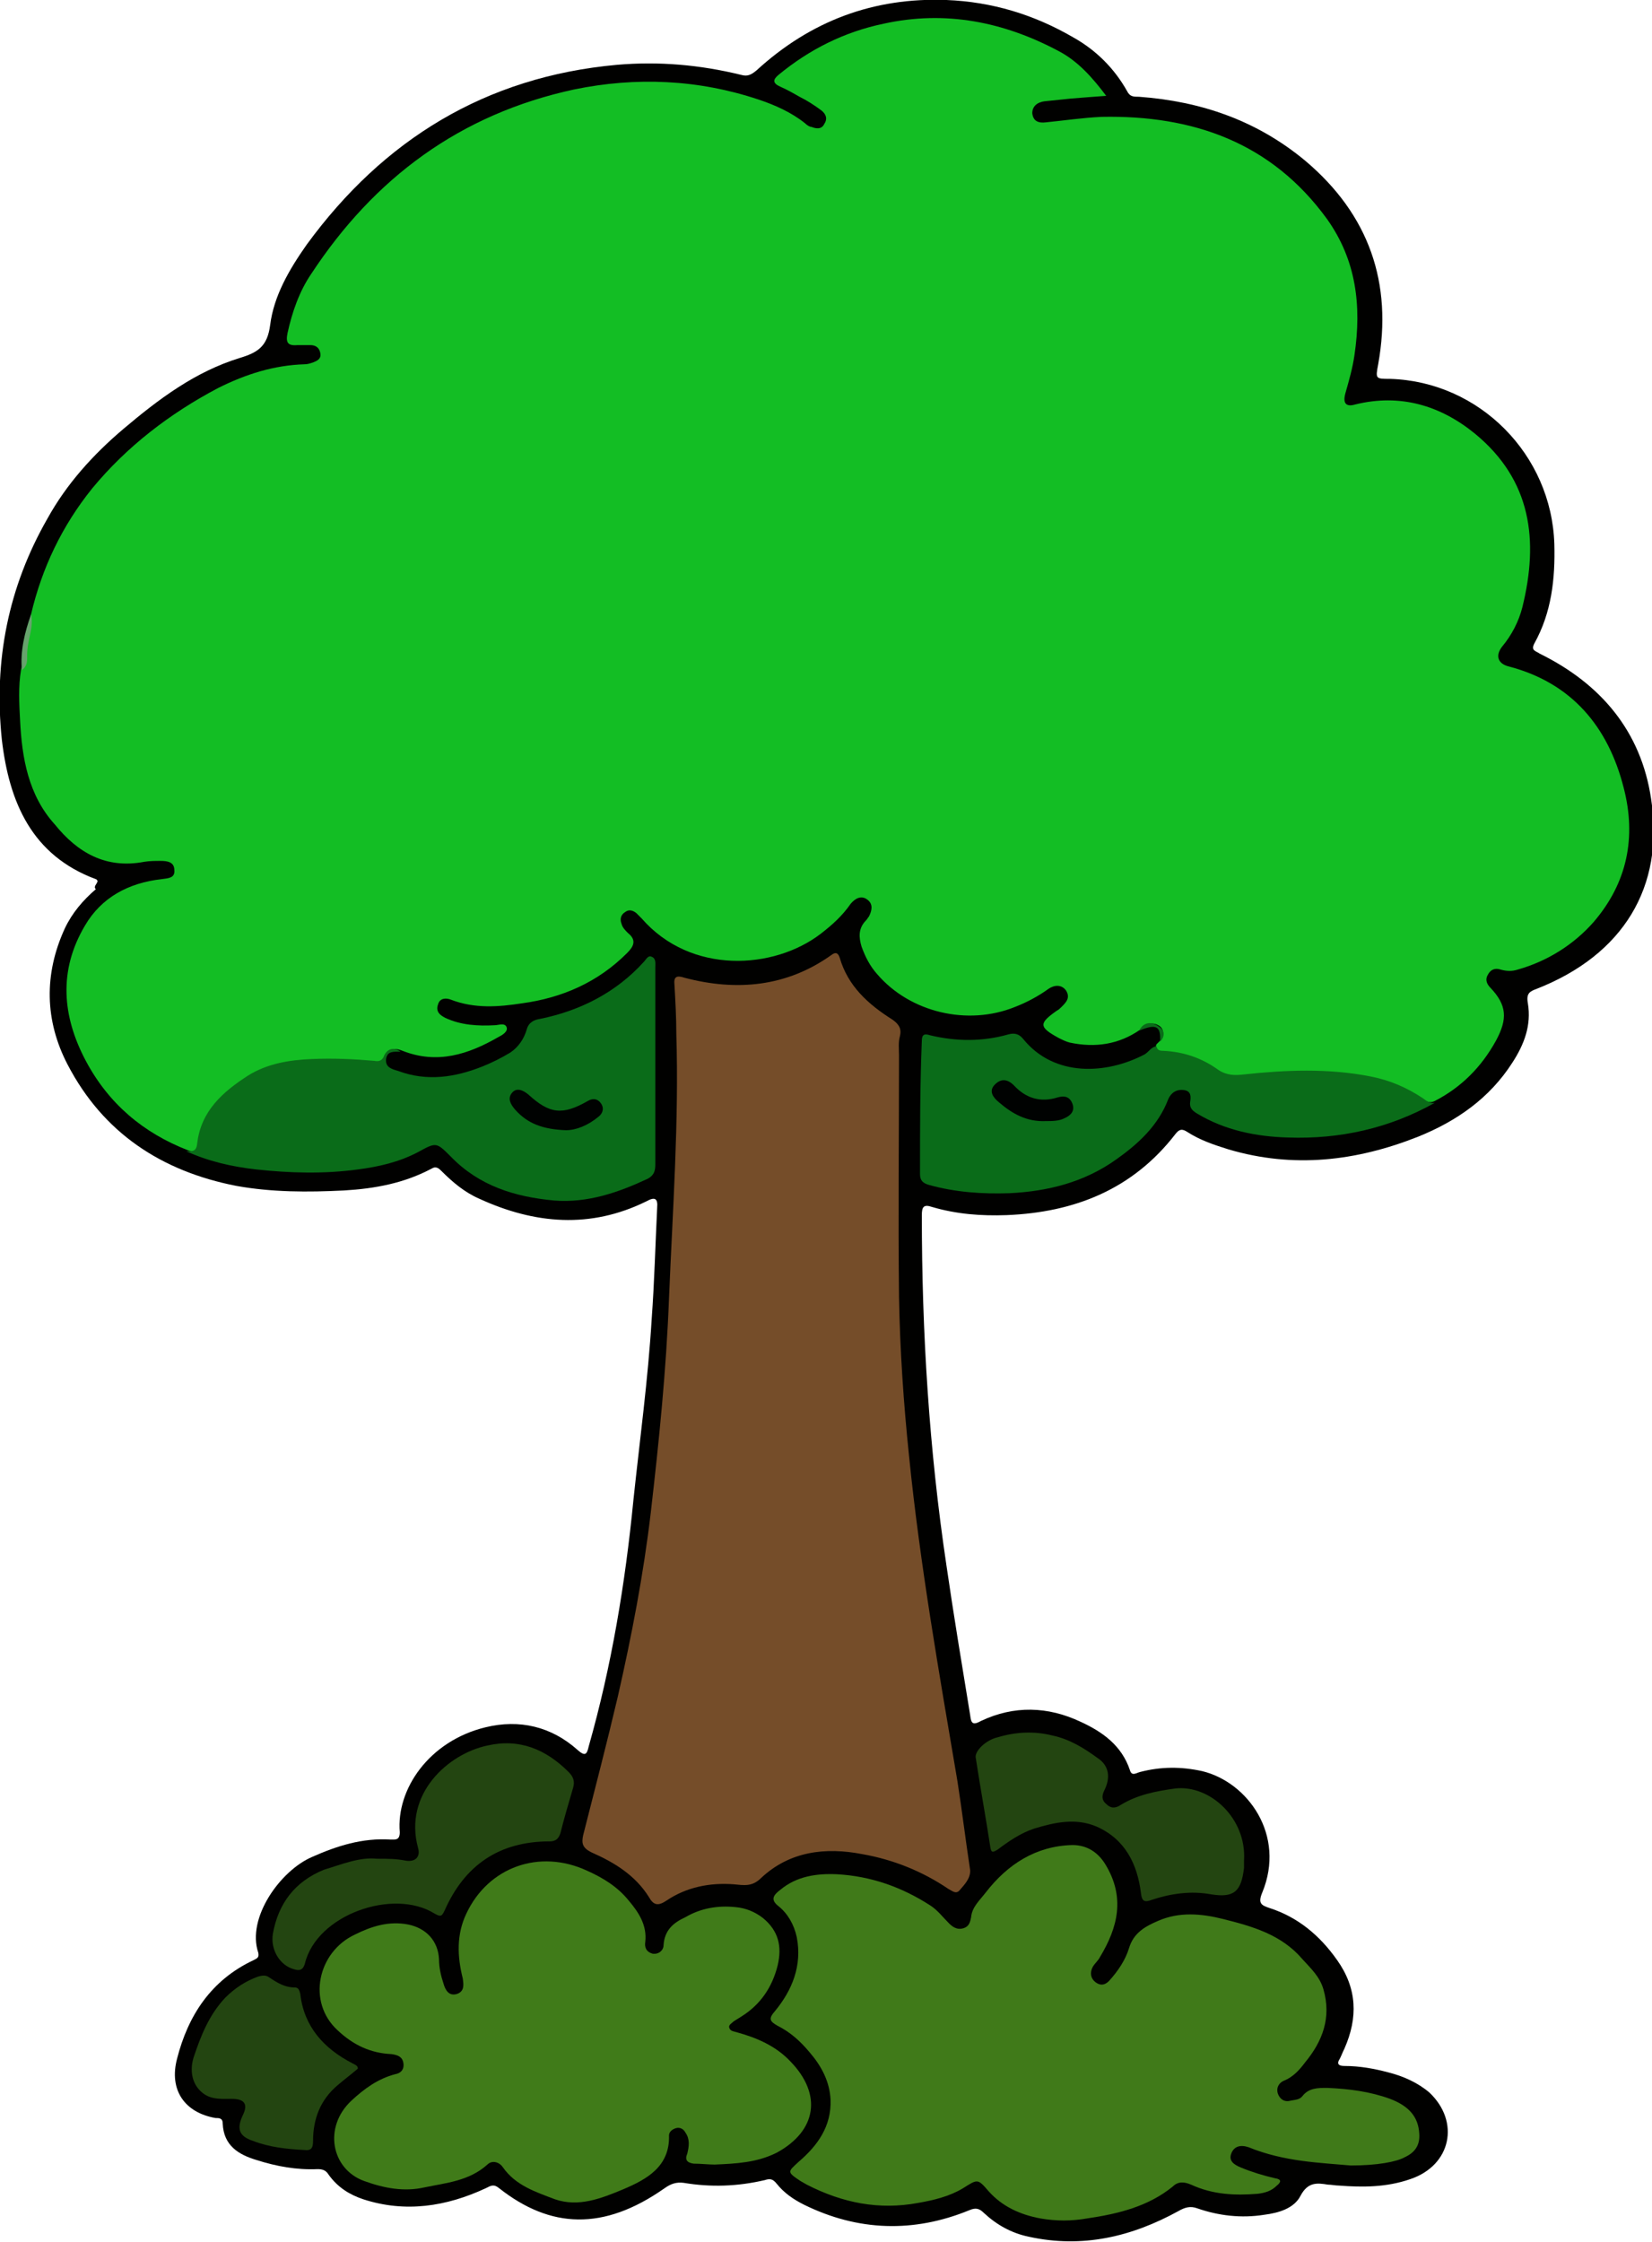
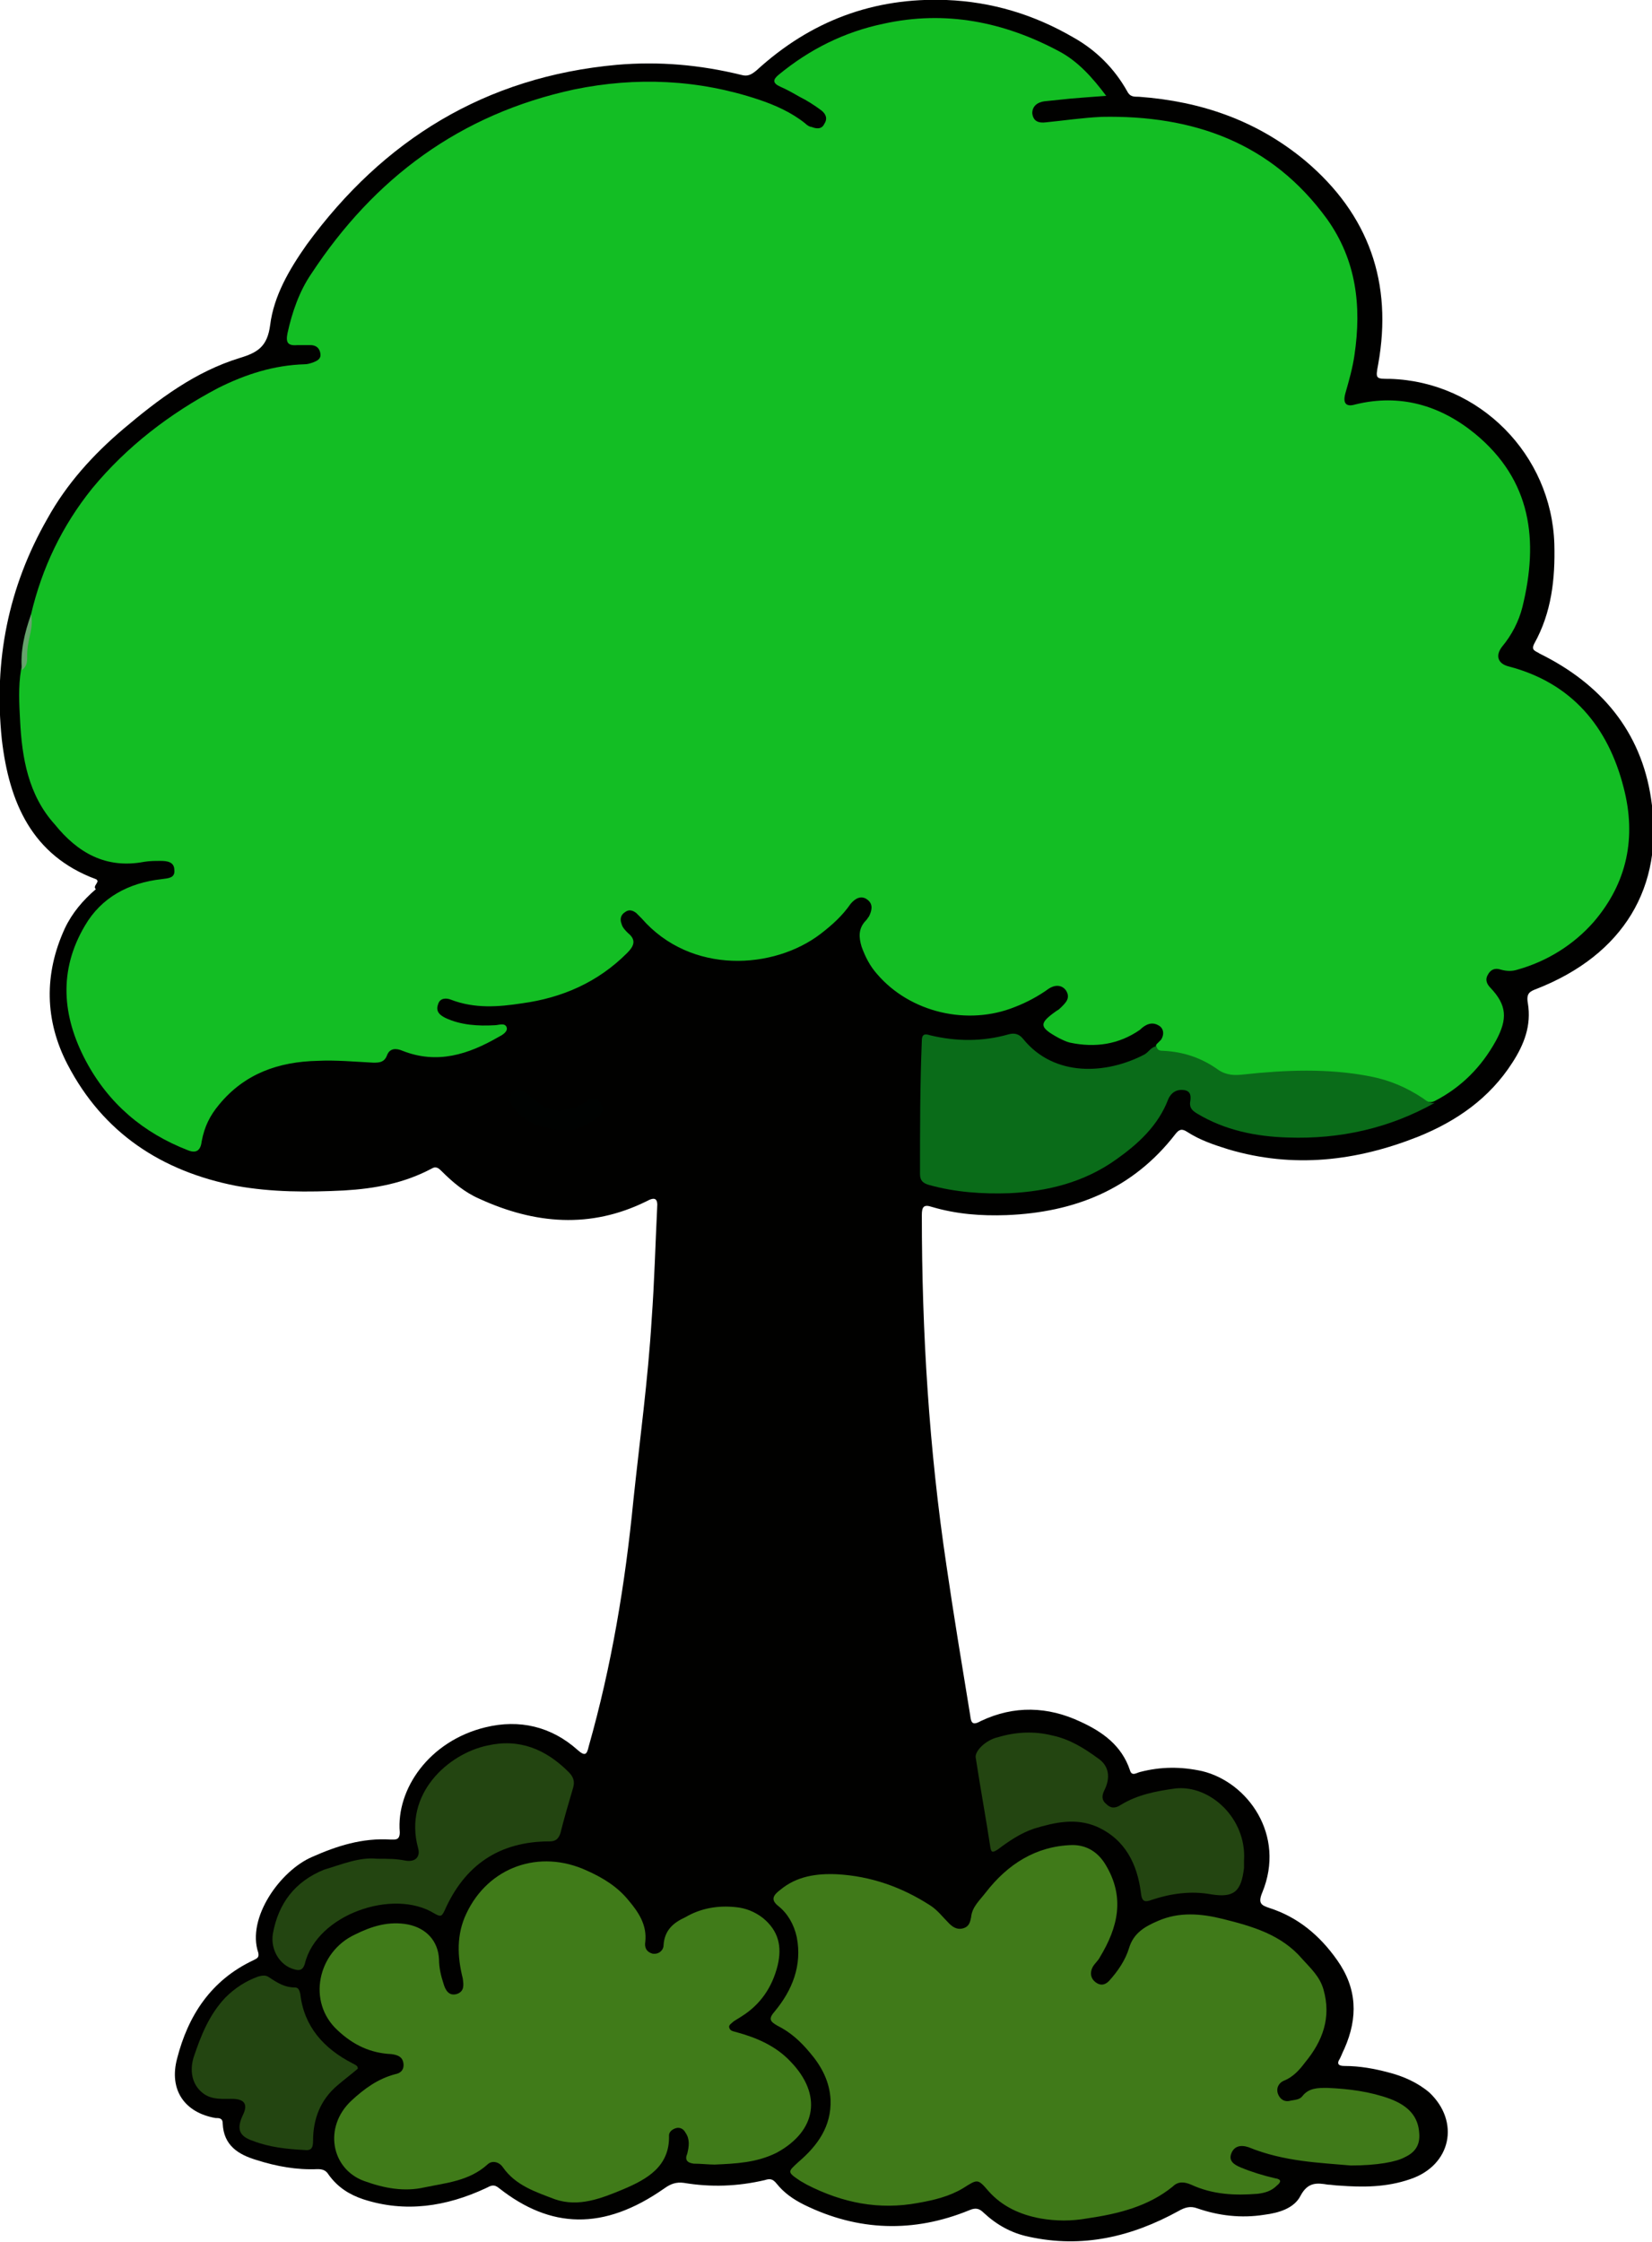
<svg xmlns="http://www.w3.org/2000/svg" version="1.1" id="treeOne" x="0px" y="0px" viewBox="0 0 181 245.6" enable-background="new 0 0 181 245.6" xml:space="preserve">
  <g id="treeBodyOne">
    <path fill="#010100" d="M10.7,96.5c-0.1-0.1-0.1-0.2-0.2-0.2C3.5,93.7,1,87.9,0.2,81c-0.9-8.6,0.7-16.7,5-24.2c2.1-3.8,5-7,8.3-9.8   c3.9-3.3,7.9-6.3,12.8-7.8c2-0.6,3-1.3,3.3-3.6c0.4-3.2,2.1-6.1,4-8.8C42,15.3,53.2,8.4,67.6,7.1c4.6-0.4,9.1,0,13.6,1.1   c0.7,0.2,1.1,0,1.7-0.5c5.9-5.4,12.8-8,20.8-7.7c5,0.2,9.6,1.6,13.9,4.1c2.5,1.4,4.5,3.4,5.9,5.9c0.3,0.6,0.7,0.6,1.3,0.6   c6.8,0.5,12.9,2.6,18.2,7c7,5.9,9.6,13.4,8,22.3c-0.3,1.6-0.3,1.6,1.3,1.6c9.8,0.3,17.7,8.3,18,18.1c0.1,3.8-0.3,7.5-2.2,10.9   c-0.4,0.8,0.2,0.8,0.6,1.1c6.7,3.3,11.1,8.5,12.2,15.9c1.5,9.7-3.1,17.1-12.5,20.8c-0.8,0.3-1.2,0.5-1,1.6c0.4,2.4-0.4,4.5-1.7,6.5   c-2.5,3.9-6.1,6.4-10.3,8.1c-6.8,2.7-13.7,3.5-20.8,1.4c-1.6-0.5-3.1-1-4.5-1.9c-0.6-0.4-0.9-0.3-1.3,0.2   c-4.7,6.1-11.1,8.6-18.5,8.9c-2.8,0.1-5.5-0.1-8.2-0.9c-0.9-0.3-1.1,0-1.1,0.9c0,12.9,0.8,25.7,2.7,38.4c0.8,5.5,1.7,10.9,2.6,16.4   c0.1,0.9,0.3,1.1,1.2,0.6c3.6-1.7,7.3-1.6,10.9,0.1c2.4,1.1,4.5,2.6,5.4,5.3c0.2,0.7,0.7,0.3,1.1,0.2c2.3-0.6,4.5-0.6,6.8-0.1   c5,1.2,9.2,7,6.6,13.3c-0.5,1.2-0.1,1.4,0.8,1.7c3.1,1,5.5,3,7.4,5.7c2.2,3.1,2.3,6.3,0.8,9.7c-0.2,0.4-0.3,0.7-0.5,1.1   c-0.4,0.6-0.1,0.8,0.5,0.8c1.7,0,3.3,0.3,4.8,0.7c1.6,0.4,3.2,1.1,4.5,2.2c3.4,3.2,2.4,8-2.1,9.5c-2.6,0.9-5.2,0.9-7.8,0.7   c-0.4,0-0.8-0.1-1.2-0.1c-1.2-0.2-2.2-0.3-3,1.2c-0.7,1.4-2.4,1.9-4,2.1c-2.5,0.4-5,0.1-7.3-0.7c-0.8-0.3-1.4-0.1-2.1,0.3   c-5.1,2.8-10.5,4.1-16.4,2.8c-1.9-0.4-3.5-1.3-4.9-2.6c-0.5-0.5-0.9-0.6-1.6-0.3c-6.1,2.5-12.2,2.3-18.1-0.6   c-1.2-0.6-2.2-1.3-3-2.3c-0.4-0.5-0.7-0.6-1.3-0.4c-3,0.7-5.9,0.8-8.9,0.3c-0.8-0.1-1.4,0.1-2.1,0.6c-6.7,4.7-12.5,4.4-18.1,0   c-0.6-0.5-0.9-0.3-1.5,0c-4.3,2-8.8,2.7-13.4,1.2c-1.5-0.5-2.8-1.3-3.8-2.7c-0.3-0.5-0.7-0.6-1.2-0.6c-2.3,0.1-4.5-0.3-6.7-1   c-2-0.6-3.6-1.6-3.7-4c0-0.6-0.4-0.6-0.8-0.6c-3.4-0.6-5.1-3.1-4.2-6.5c1.2-4.7,3.7-8.6,8.4-10.8c0.4-0.2,0.6-0.3,0.5-0.8   c-1.3-3.8,2.4-9,5.9-10.5c2.7-1.2,5.5-2.1,8.6-1.9c0.5,0,1,0.1,1-0.8c-0.4-4.7,3.2-10,9.4-11.5c3.7-0.9,7.2-0.1,10.1,2.5   c0.8,0.7,1,0.5,1.2-0.4c2.5-8.8,4-17.8,4.9-27c0.7-6.6,1.6-13.2,2-19.8c0.3-4.1,0.4-8.1,0.6-12.2c0.1-1.1-0.3-1.2-1.2-0.7   c-6.1,3-12.2,2.5-18.3-0.3c-1.6-0.7-2.9-1.8-4.1-3c-0.3-0.3-0.6-0.6-1.1-0.3c-3,1.6-6.2,2.2-9.6,2.4c-4,0.2-7.9,0.2-11.8-0.5   c-8.2-1.6-14.6-5.8-18.5-13.3c-2.5-4.8-2.6-9.9-0.3-14.9c0.8-1.7,2-3.1,3.4-4.3C10.2,97.1,10.6,96.9,10.7,96.5z" />
    <path fill="#13BE24" d="M3.4,67.3c1.2-5.1,3.4-9.7,6.7-13.8c3.8-4.6,8.5-8.2,13.8-11c3-1.5,6.1-2.5,9.5-2.6c0.3,0,0.6-0.1,0.9-0.2   c0.5-0.2,0.9-0.4,0.8-1c-0.1-0.6-0.5-0.9-1.1-0.9c-0.5,0-1,0-1.4,0c-1.1,0.1-1.3-0.3-1.1-1.3c0.5-2.3,1.3-4.6,2.6-6.5   C41,19.5,50.4,12.5,62.9,9.8c6.8-1.4,13.6-1.1,20.2,1.1c1.8,0.6,3.6,1.4,5.1,2.6c0.2,0.2,0.5,0.4,0.7,0.4c0.5,0.2,1.1,0.3,1.4-0.3   c0.4-0.6,0.2-1.1-0.3-1.5c-0.8-0.6-1.6-1.1-2.4-1.5c-0.7-0.4-1.4-0.8-2.1-1.1c-0.9-0.4-0.8-0.8-0.2-1.3c3.4-2.8,7.2-4.7,11.5-5.6   c6.8-1.5,13.2-0.2,19.2,3c2.1,1.1,3.7,2.9,5.2,4.9c-1.4,0.1-2.7,0.2-3.9,0.3c-1,0.1-1.9,0.2-2.9,0.3c-0.7,0.1-1.3,0.5-1.3,1.3   c0.1,0.9,0.7,1.1,1.5,1c2-0.2,4-0.5,6.1-0.6c10-0.2,18.6,2.8,24.7,11.2c3.2,4.5,3.8,9.5,3,14.9c-0.2,1.4-0.6,2.8-1,4.2   c-0.3,1.1,0.1,1.5,1.1,1.2c4.9-1.2,9.3,0.1,13.1,3.2c6.2,5.1,7,11.7,5.2,19c-0.4,1.6-1.2,3.1-2.2,4.3c-0.8,1-0.5,1.9,0.7,2.2   c6.9,1.8,10.9,6.6,12.6,13.3c1.4,5.4,0.4,10.4-3.3,14.7c-2.2,2.5-5.1,4.3-8.3,5.2c-0.6,0.2-1.2,0.2-1.9,0c-0.6-0.2-1.1,0-1.4,0.6   c-0.3,0.5-0.1,1,0.3,1.4c1.8,1.9,1.9,3.4,0.6,5.8c-1.6,2.9-3.8,5.1-6.7,6.6c-0.6,0.3-1.1,0-1.5-0.3c-2.6-1.7-5.6-2.4-8.7-2.7   c-3.6-0.4-7.2-0.1-10.9,0.2c-1,0.1-2,0-2.9-0.6c-1.7-1.2-3.6-1.8-5.6-2c-0.5,0-1.2,0-0.9-0.8c0.2-0.2,0.3-0.3,0.5-0.5   c0.4-0.6,0.3-1.3-0.3-1.6c-0.7-0.4-1.4-0.1-2,0.5c-2.3,1.6-4.9,2-7.7,1.4c-0.4-0.1-0.8-0.3-1.2-0.5c-2.2-1.2-2.2-1.6-0.2-3   c0.2-0.1,0.3-0.2,0.5-0.4c0.5-0.5,1-1,0.5-1.8c-0.5-0.7-1.3-0.6-1.9-0.2c-1.1,0.8-2.4,1.5-3.7,2c-5.2,2.1-11.5,0.6-15.1-3.6   c-0.8-0.9-1.3-1.9-1.7-3c-0.3-1-0.4-2,0.5-2.9c0.1-0.1,0.2-0.3,0.3-0.4c0.3-0.6,0.5-1.3-0.1-1.8c-0.7-0.6-1.4-0.2-1.9,0.4   c-0.9,1.3-2,2.3-3.3,3.3c-5.1,3.9-14.2,4.5-19.6-1.7c-0.2-0.2-0.4-0.4-0.6-0.6c-0.4-0.3-0.8-0.4-1.2-0.1c-0.5,0.3-0.6,0.8-0.4,1.3   c0.1,0.4,0.4,0.7,0.7,1c1,0.8,0.6,1.5-0.1,2.2c-3.2,3.2-7.1,4.9-11.5,5.5c-2.6,0.4-5.2,0.6-7.8-0.4c-0.5-0.2-1.2-0.2-1.4,0.5   c-0.3,0.8,0.2,1.2,0.8,1.5c1.7,0.8,3.6,0.9,5.4,0.8c0.4,0,1.1-0.3,1.3,0.2c0.2,0.5-0.5,0.9-0.9,1.1c-3.3,1.9-6.7,3-10.5,1.5   c-0.7-0.3-1.4-0.3-1.7,0.5c-0.3,0.8-0.9,0.8-1.5,0.8c-2-0.1-4.1-0.3-6.1-0.2c-4.3,0.1-8,1.4-10.8,4.8c-1,1.2-1.6,2.4-1.9,4   c-0.1,0.9-0.5,1.4-1.5,1c-4.9-1.9-8.7-5.1-11.2-9.8c-2.6-4.9-3-9.9-0.1-14.8c1.8-3.1,4.8-4.7,8.4-5.1c0.7-0.1,1.5-0.1,1.4-1   c0-0.9-0.8-1-1.5-1c-0.6,0-1.2,0-1.8,0.1c-4.2,0.8-7.3-1-9.8-4.1C3.1,87.1,2.4,83,2.2,78.9c-0.1-1.8-0.2-3.7,0.1-5.5   C2.8,71.4,3,69.3,3.4,67.3z" />
-     <path fill="#754D29" d="M106.3,204.9c0,0.9-0.6,1.5-1.2,2.2c-0.4,0.4-0.8,0-1.2-0.2c-2.8-1.9-6-3.2-9.4-3.8   c-4.1-0.8-8-0.3-11.1,2.6c-1,1-1.9,0.8-3,0.7c-2.6-0.2-5.2,0.3-7.4,1.8c-0.9,0.6-1.4,0.5-1.9-0.4c-1.5-2.4-3.8-3.8-6.3-4.9   c-1-0.5-1.1-1-0.9-1.9c1.3-5.1,2.6-10.1,3.8-15.2c1.5-6.6,2.8-13.3,3.6-20.1c0.9-7.8,1.7-15.6,2-23.5c0.4-9.7,1.1-19.3,0.8-29   c0-1.8-0.1-3.5-0.2-5.3c-0.1-0.9,0.2-1.1,1.1-0.8c5.7,1.5,11.2,1,16.1-2.5c0.4-0.3,0.7-0.3,0.9,0.3c0.9,3.1,3.1,5.1,5.8,6.8   c0.7,0.5,1,1,0.8,1.8c-0.2,0.7-0.1,1.4-0.1,2.1c0,8.8-0.1,17.6,0,26.4c0.1,5.9,0.5,11.7,1.1,17.5c1.2,11.9,3.3,23.8,5.3,35.6   C105.4,198.3,105.8,201.6,106.3,204.9z" />
    <path fill="#407A19" d="M148,237.2c-3.3-0.3-7.3-0.4-11.2-2c-0.9-0.3-1.6-0.1-1.9,0.7c-0.3,0.8,0.3,1.2,1,1.5   c1.2,0.5,2.5,0.9,3.8,1.2c0.7,0.1,0.7,0.4,0.2,0.8c-0.6,0.6-1.3,0.8-2.1,0.9c-2.5,0.2-4.9,0.1-7.3-1c-0.7-0.3-1.4-0.4-2,0.2   c-2.7,2.2-6,3-9.4,3.5c-1.7,0.3-3.4,0.3-5.1,0c-2.2-0.4-4.2-1.3-5.7-3c-1.2-1.4-1.2-1.3-2.8-0.3c-1.5,0.9-3.2,1.3-4.9,1.6   c-4.3,0.8-8.3,0-12.2-2c-0.2-0.1-0.5-0.3-0.7-0.4c-1.5-1-1.4-1-0.2-2.1c2.1-1.8,3.6-3.9,3.5-6.8c-0.1-2-1-3.7-2.3-5.2   c-1-1.2-2.1-2.2-3.5-2.9c-0.9-0.5-1-0.8-0.3-1.6c1.9-2.3,3-5,2.4-8.1c-0.3-1.4-1-2.6-2-3.4c-0.9-0.7-0.6-1.2,0.2-1.8   c1.8-1.5,4-1.8,6.2-1.7c3.7,0.2,7.1,1.4,10.2,3.4c0.8,0.5,1.4,1.3,2.1,2c0.5,0.5,1,0.7,1.6,0.5c0.6-0.2,0.7-0.7,0.8-1.2   c0.1-1.1,0.9-1.8,1.6-2.7c2.4-3.1,5.5-5.1,9.5-5.2c1.6,0,2.8,0.8,3.6,2.1c2.2,3.6,1.4,6.9-0.6,10.2c-0.2,0.4-0.6,0.7-0.8,1.1   c-0.3,0.6-0.2,1.2,0.3,1.6c0.5,0.4,1,0.4,1.5-0.1c1-1.1,1.8-2.3,2.2-3.6c0.5-1.7,1.8-2.4,3.2-3c2.3-1,4.7-0.8,7.1-0.2   c3.2,0.8,6.4,1.7,8.7,4.4c0.9,1,1.9,1.9,2.3,3.3c0.9,3.1-0.1,5.7-2,8c-0.6,0.8-1.3,1.6-2.3,2c-0.5,0.2-0.9,0.7-0.7,1.4   c0.2,0.6,0.7,1,1.4,0.8c0.5-0.1,1-0.1,1.3-0.5c0.7-0.9,1.7-0.9,2.7-0.9c2.4,0.1,4.7,0.4,6.9,1.2c2.1,0.8,3.1,2,3.2,3.8   c0.1,1.3-0.5,2.1-1.6,2.6C153,236.8,150.9,237.2,148,237.2z" />
    <path fill="#407B19" d="M78.3,237.1c-0.7,0-1.5-0.1-2.3-0.1c-0.7-0.1-1-0.4-0.7-1.1c0.2-0.8,0.3-1.6-0.2-2.3   c-0.2-0.4-0.6-0.6-1-0.5c-0.4,0.1-0.8,0.4-0.8,0.8c0.1,3.4-2.4,4.8-5,5.9c-2.4,1-4.9,2-7.5,1.1c-2.1-0.8-4.3-1.5-5.7-3.5   c-0.4-0.6-1.2-0.8-1.7-0.3c-2,1.8-4.5,2-6.9,2.5c-2.2,0.5-4.4,0.1-6.6-0.7c-3.6-1.3-4.5-5.9-1.4-8.8c1.4-1.3,2.9-2.4,4.8-2.9   c0.6-0.1,1-0.5,0.9-1.2c-0.1-0.7-0.6-0.9-1.3-1c-2.3-0.1-4.2-1-5.9-2.6c-3.4-3.1-2.2-8.6,1.9-10.5c1.8-0.9,3.7-1.5,5.8-1.1   c2,0.4,3.3,1.8,3.4,3.8c0,0.9,0.2,1.8,0.5,2.7c0.2,0.7,0.6,1.4,1.5,1.1c0.8-0.3,0.7-1,0.6-1.7c-0.6-2.4-0.7-4.8,0.4-7.1   c2.4-5.1,8-7.1,13.2-4.7c1.8,0.8,3.4,1.8,4.6,3.3c1.1,1.3,2,2.7,1.8,4.5c-0.1,0.6,0.1,1.1,0.8,1.3c0.7,0.1,1.2-0.4,1.2-0.9   c0.1-1.7,1.1-2.5,2.4-3.1c1.7-1,3.6-1.3,5.5-1.1c1.1,0.1,2.1,0.5,3,1.2c1.7,1.4,2.1,3.1,1.6,5.2c-0.6,2.4-1.9,4.3-4,5.6   c-0.3,0.2-0.5,0.3-0.8,0.5c-0.2,0.2-0.6,0.4-0.5,0.7c0.1,0.4,0.5,0.4,0.8,0.5c2.2,0.6,4.3,1.5,5.9,3.2c3.5,3.6,2.9,7.6-1.5,10   C82.9,236.9,80.6,237,78.3,237.1z" />
-     <path fill="#0A6C19" d="M20.4,126.1c0.6,0,1.1,0.1,1.2-0.8c0.4-3.6,2.8-5.7,5.6-7.5c2.1-1.3,4.5-1.7,7-1.8c2.3-0.1,4.5,0,6.8,0.2   c0.5,0.1,0.9,0,1.1-0.6c0.4-0.8,1.1-0.9,1.8-0.4c-0.7,0-1.5-0.1-1.6,0.8c-0.1,0.9,0.6,1.1,1.3,1.3c3.2,1.2,6.3,0.7,9.3-0.5   c1-0.4,2-0.9,3-1.5c0.9-0.6,1.5-1.5,1.8-2.5c0.2-0.8,0.8-1.1,1.5-1.2c4.4-0.9,8.3-2.9,11.3-6.2c0.3-0.3,0.5-0.8,0.9-0.6   c0.5,0.2,0.4,0.7,0.4,1.2c0,7.2,0,14.3,0,21.5c0,0.7-0.1,1.2-0.8,1.6c-3.2,1.5-6.6,2.7-10.3,2.4c-4.3-0.4-8.2-1.6-11.3-4.8   c-1.6-1.6-1.6-1.6-3.6-0.5c-2.1,1.1-4.3,1.6-6.6,1.9c-3.7,0.5-7.4,0.4-11.1,0C25.4,127.8,22.8,127.2,20.4,126.1z" />
    <path fill="#0A6C19" d="M126.7,114.6c0.1,0.4,0.3,0.5,0.7,0.5c2.3,0.1,4.3,0.8,6.1,2.1c0.9,0.6,1.8,0.6,2.7,0.5   c4.6-0.5,9.3-0.7,13.9,0.2c2.1,0.4,4,1.2,5.8,2.4c0.4,0.3,0.8,0.6,1.3,0.5c-5,2.8-10.4,4-16.1,3.8c-3.5-0.1-6.9-0.8-9.9-2.6   c-0.5-0.3-0.9-0.6-0.8-1.3c0.1-0.6,0.1-1.2-0.7-1.3c-0.8-0.1-1.4,0.3-1.7,1c-1.1,2.9-3.3,4.9-5.7,6.6c-3.5,2.5-7.5,3.5-11.7,3.7   c-3,0.1-5.9-0.1-8.8-0.9c-0.7-0.2-1-0.5-1-1.2c0-4.9,0-9.7,0.2-14.6c0-0.7,0.3-0.8,0.9-0.6c2.9,0.7,5.8,0.7,8.6-0.1   c0.7-0.2,1.2,0,1.6,0.5c3.4,4.2,9.1,3.9,13.3,1.7C125.9,115.2,126.1,114.7,126.7,114.6z" />
    <path fill="#234511" d="M41.3,203.6c1.2,0,2.1,0,3.1,0.2c1.1,0.2,1.7-0.4,1.4-1.4c-1.6-5.9,3.3-10.3,7.6-11.2   c3.5-0.8,6.4,0.4,8.9,2.9c0.5,0.5,0.7,1,0.5,1.7c-0.5,1.7-1,3.4-1.4,5c-0.2,0.6-0.5,0.9-1.2,0.9c-5.5,0-9.3,2.6-11.5,7.6   c-0.3,0.6-0.4,0.7-1.1,0.3c-4.5-2.8-12.9,0.1-14.2,5.5c-0.2,0.7-0.6,0.8-1.2,0.6c-1.5-0.4-2.6-2.1-2.3-3.9c0.6-3.3,2.4-5.7,5.6-7   C37.5,204.2,39.4,203.4,41.3,203.6z" />
    <path fill="#234511" d="M136.3,203.8c0,0,0,0.4,0,0.8c-0.3,2.6-1.1,3.3-3.6,2.9c-2.2-0.4-4.4-0.1-6.5,0.6c-0.8,0.3-1.1,0.2-1.2-0.8   c-0.4-3.1-1.7-5.8-4.8-7.2c-2.3-1-4.6-0.5-6.9,0.2c-1.5,0.5-2.8,1.4-4,2.3c-0.5,0.3-0.7,0.4-0.8-0.3c-0.5-3.3-1.1-6.5-1.6-9.8   c-0.1-0.7,1.1-1.9,2.4-2.2c2-0.6,4-0.7,6-0.2c1.9,0.4,3.5,1.4,5,2.5c1.2,0.8,1.4,2.1,0.7,3.5c-0.3,0.6-0.3,1.1,0.2,1.5   c0.5,0.5,1,0.5,1.6,0.1c1.8-1.1,3.8-1.5,6-1.8C132.6,195.5,136.6,199.2,136.3,203.8z" />
    <path fill="#234511" d="M39.2,226.6c-0.7,0.6-1.5,1.2-2.2,1.8c-1.9,1.6-2.7,3.7-2.7,6.1c0,0.8-0.2,1.1-1,1c-1.9-0.1-3.8-0.3-5.6-1   c-1.5-0.5-1.8-1.3-1.1-2.8c0.6-1.2,0.2-1.8-1.2-1.8c-1,0-2.1,0.1-3-0.5c-1.2-0.8-1.7-2.3-1.2-4c0.8-2.4,1.7-4.7,3.5-6.6   c1-1,2.2-1.8,3.6-2.3c0.4-0.1,0.8-0.2,1.2,0.1c0.9,0.6,1.7,1.1,2.8,1.1c0.4,0,0.5,0.3,0.6,0.7c0.4,3.6,2.6,6,5.7,7.6   c0.2,0.1,0.4,0.2,0.5,0.3C39.2,226.4,39.2,226.5,39.2,226.6z" />
    <path fill="#66A36C" d="M3.4,67.3c0.3,1.3-0.3,2.6-0.4,3.9c-0.1,0.8,0.2,1.6-0.6,2.2C2.2,71.3,2.7,69.3,3.4,67.3z" />
-     <path fill="#0A6C19" d="M124.8,112.9c0.5-1,1.4-1,2.1-0.5c0.7,0.4,0.8,1.1,0.2,1.7C127.2,112.4,126.7,112.1,124.8,112.9z" />
    <path fill="#000201" d="M62,123.8c-2.5-0.1-4.2-0.7-5.6-2.3c-0.5-0.6-0.8-1.2-0.3-1.8c0.5-0.6,1.2-0.3,1.8,0.2   c2.3,2.1,3.7,2.3,6.5,0.7c0.5-0.3,1-0.3,1.4,0.2c0.4,0.5,0.3,1.1-0.2,1.5C64.4,123.3,63.1,123.8,62,123.8z" />
-     <path fill="#000201" d="M114.6,122.8c-2.1,0.1-3.7-0.8-5.2-2.1c-0.6-0.5-1.1-1.2-0.4-1.9c0.7-0.7,1.4-0.6,2.1,0.1   c1.3,1.4,2.9,1.9,4.8,1.3c0.7-0.2,1.3-0.1,1.6,0.7c0.3,0.8-0.2,1.3-0.9,1.6C116,122.8,115.3,122.8,114.6,122.8z" />
  </g>
</svg>